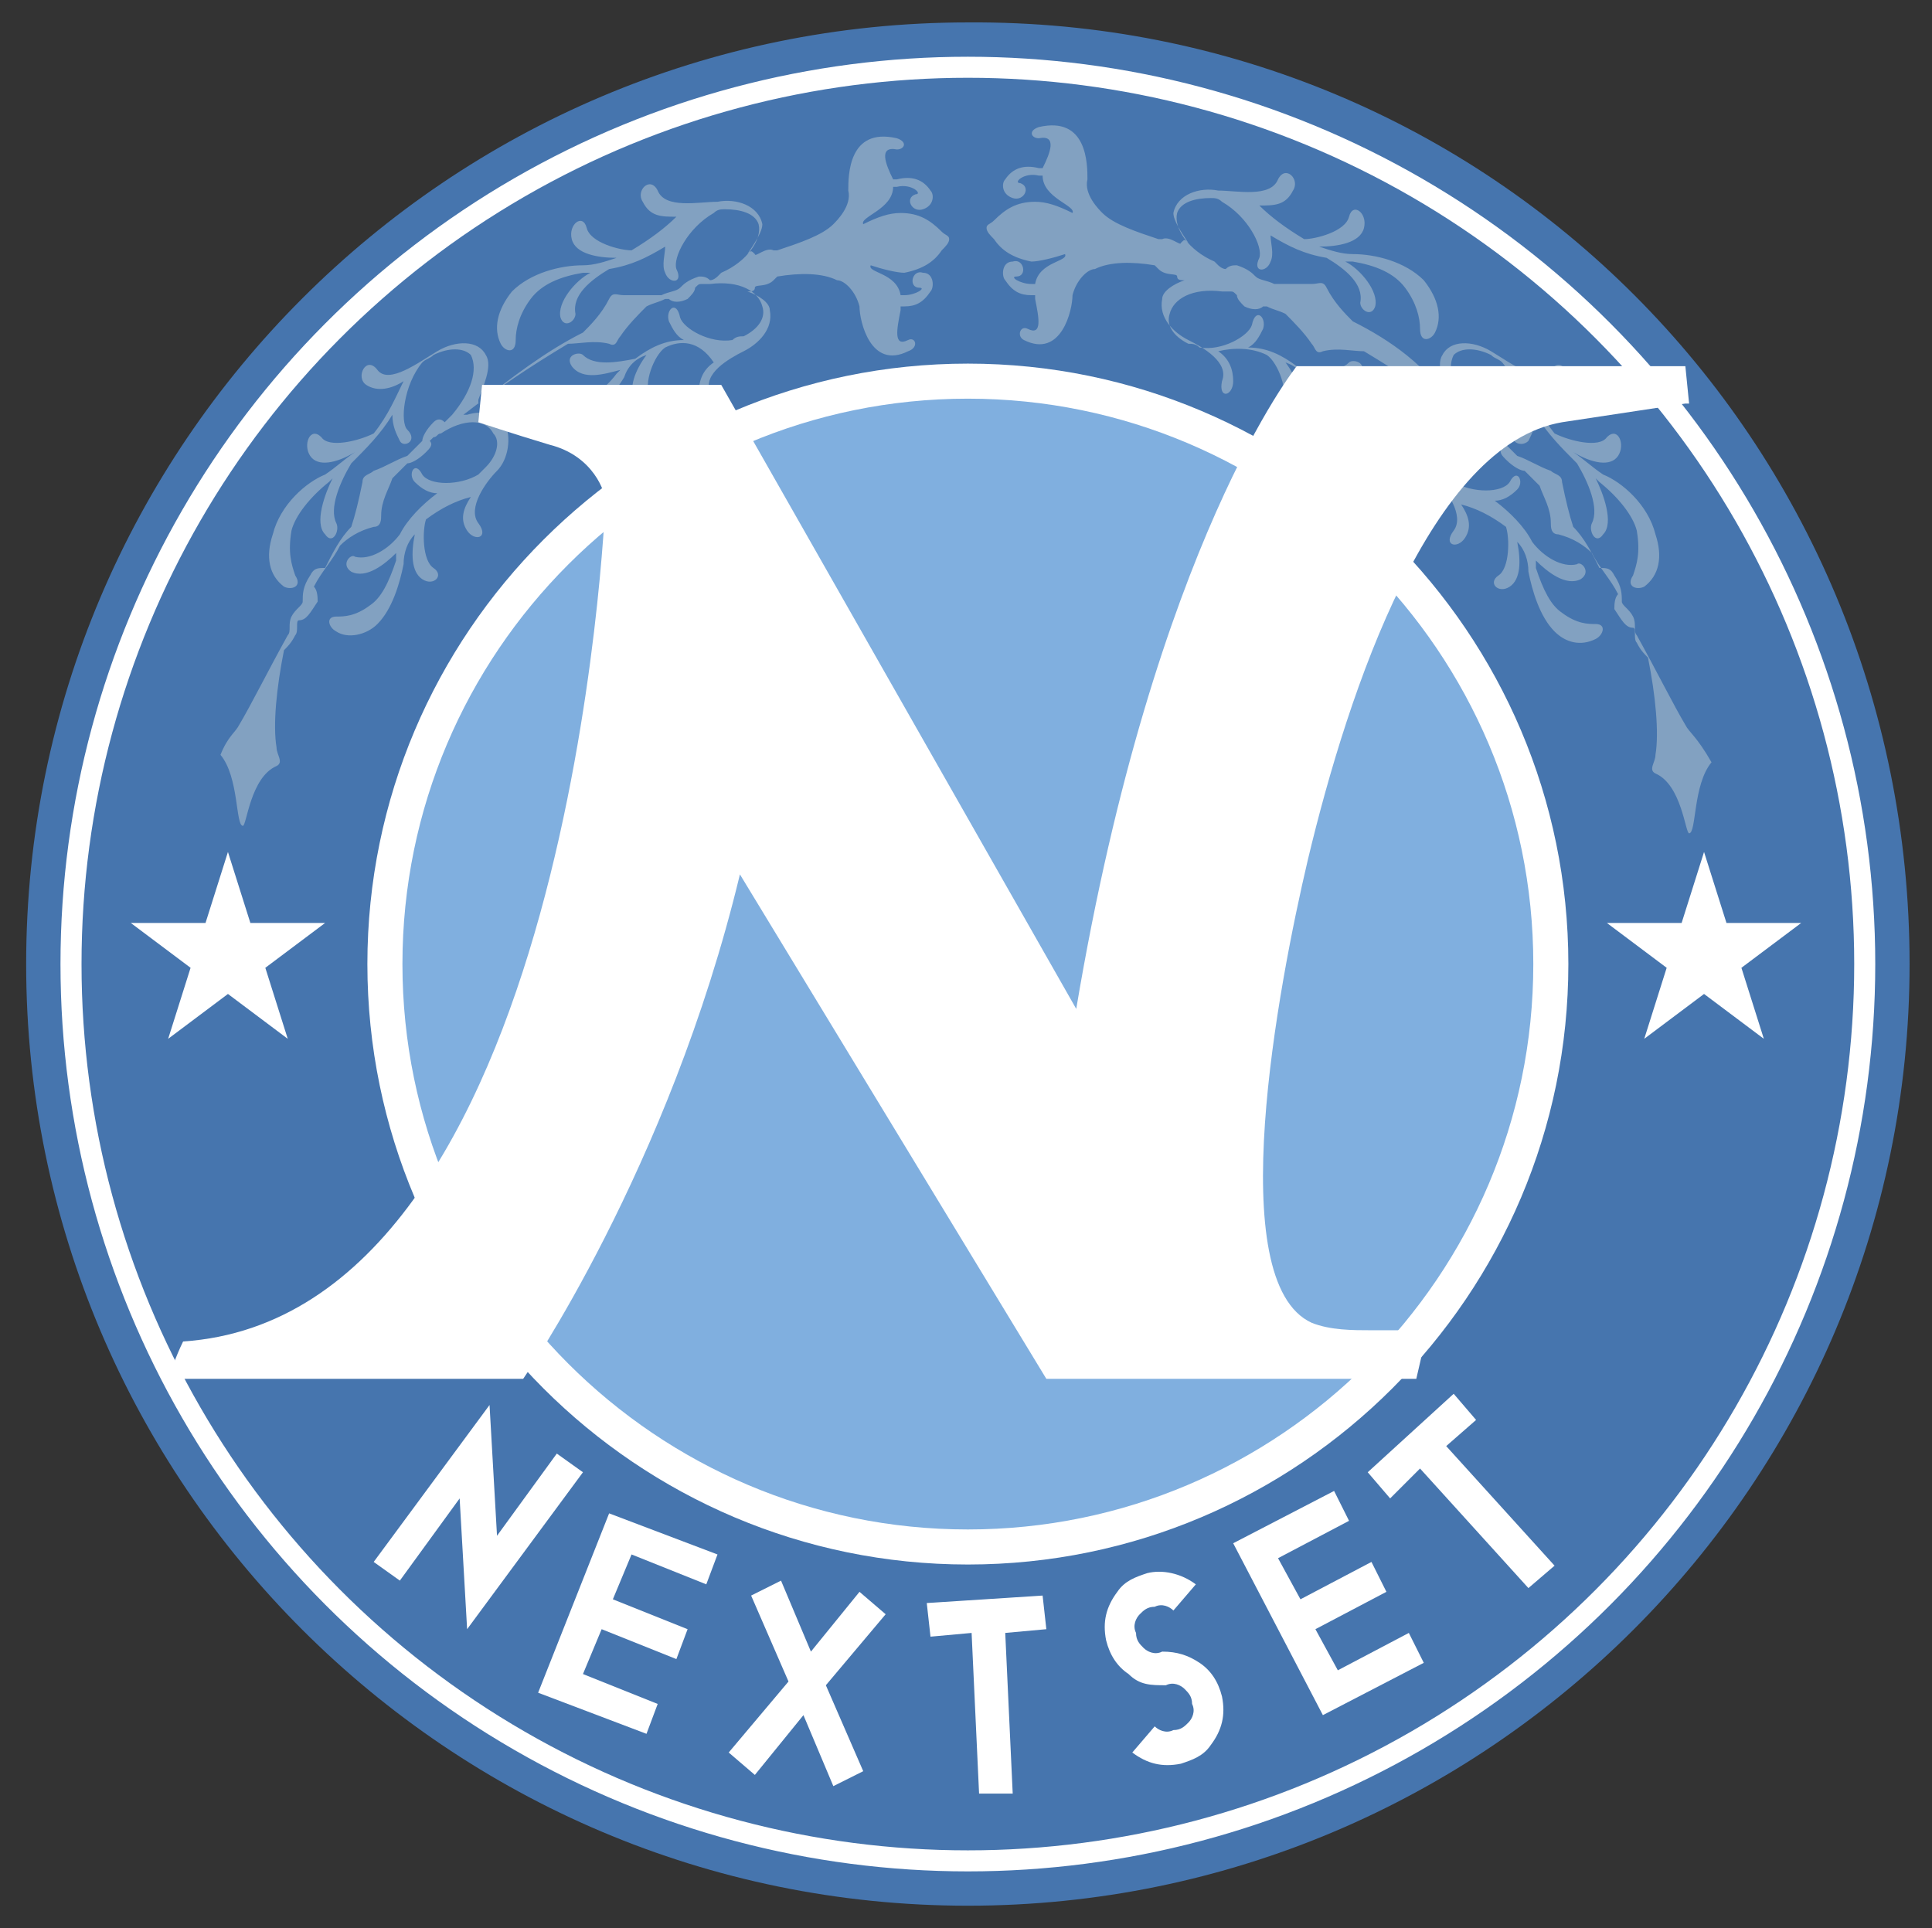
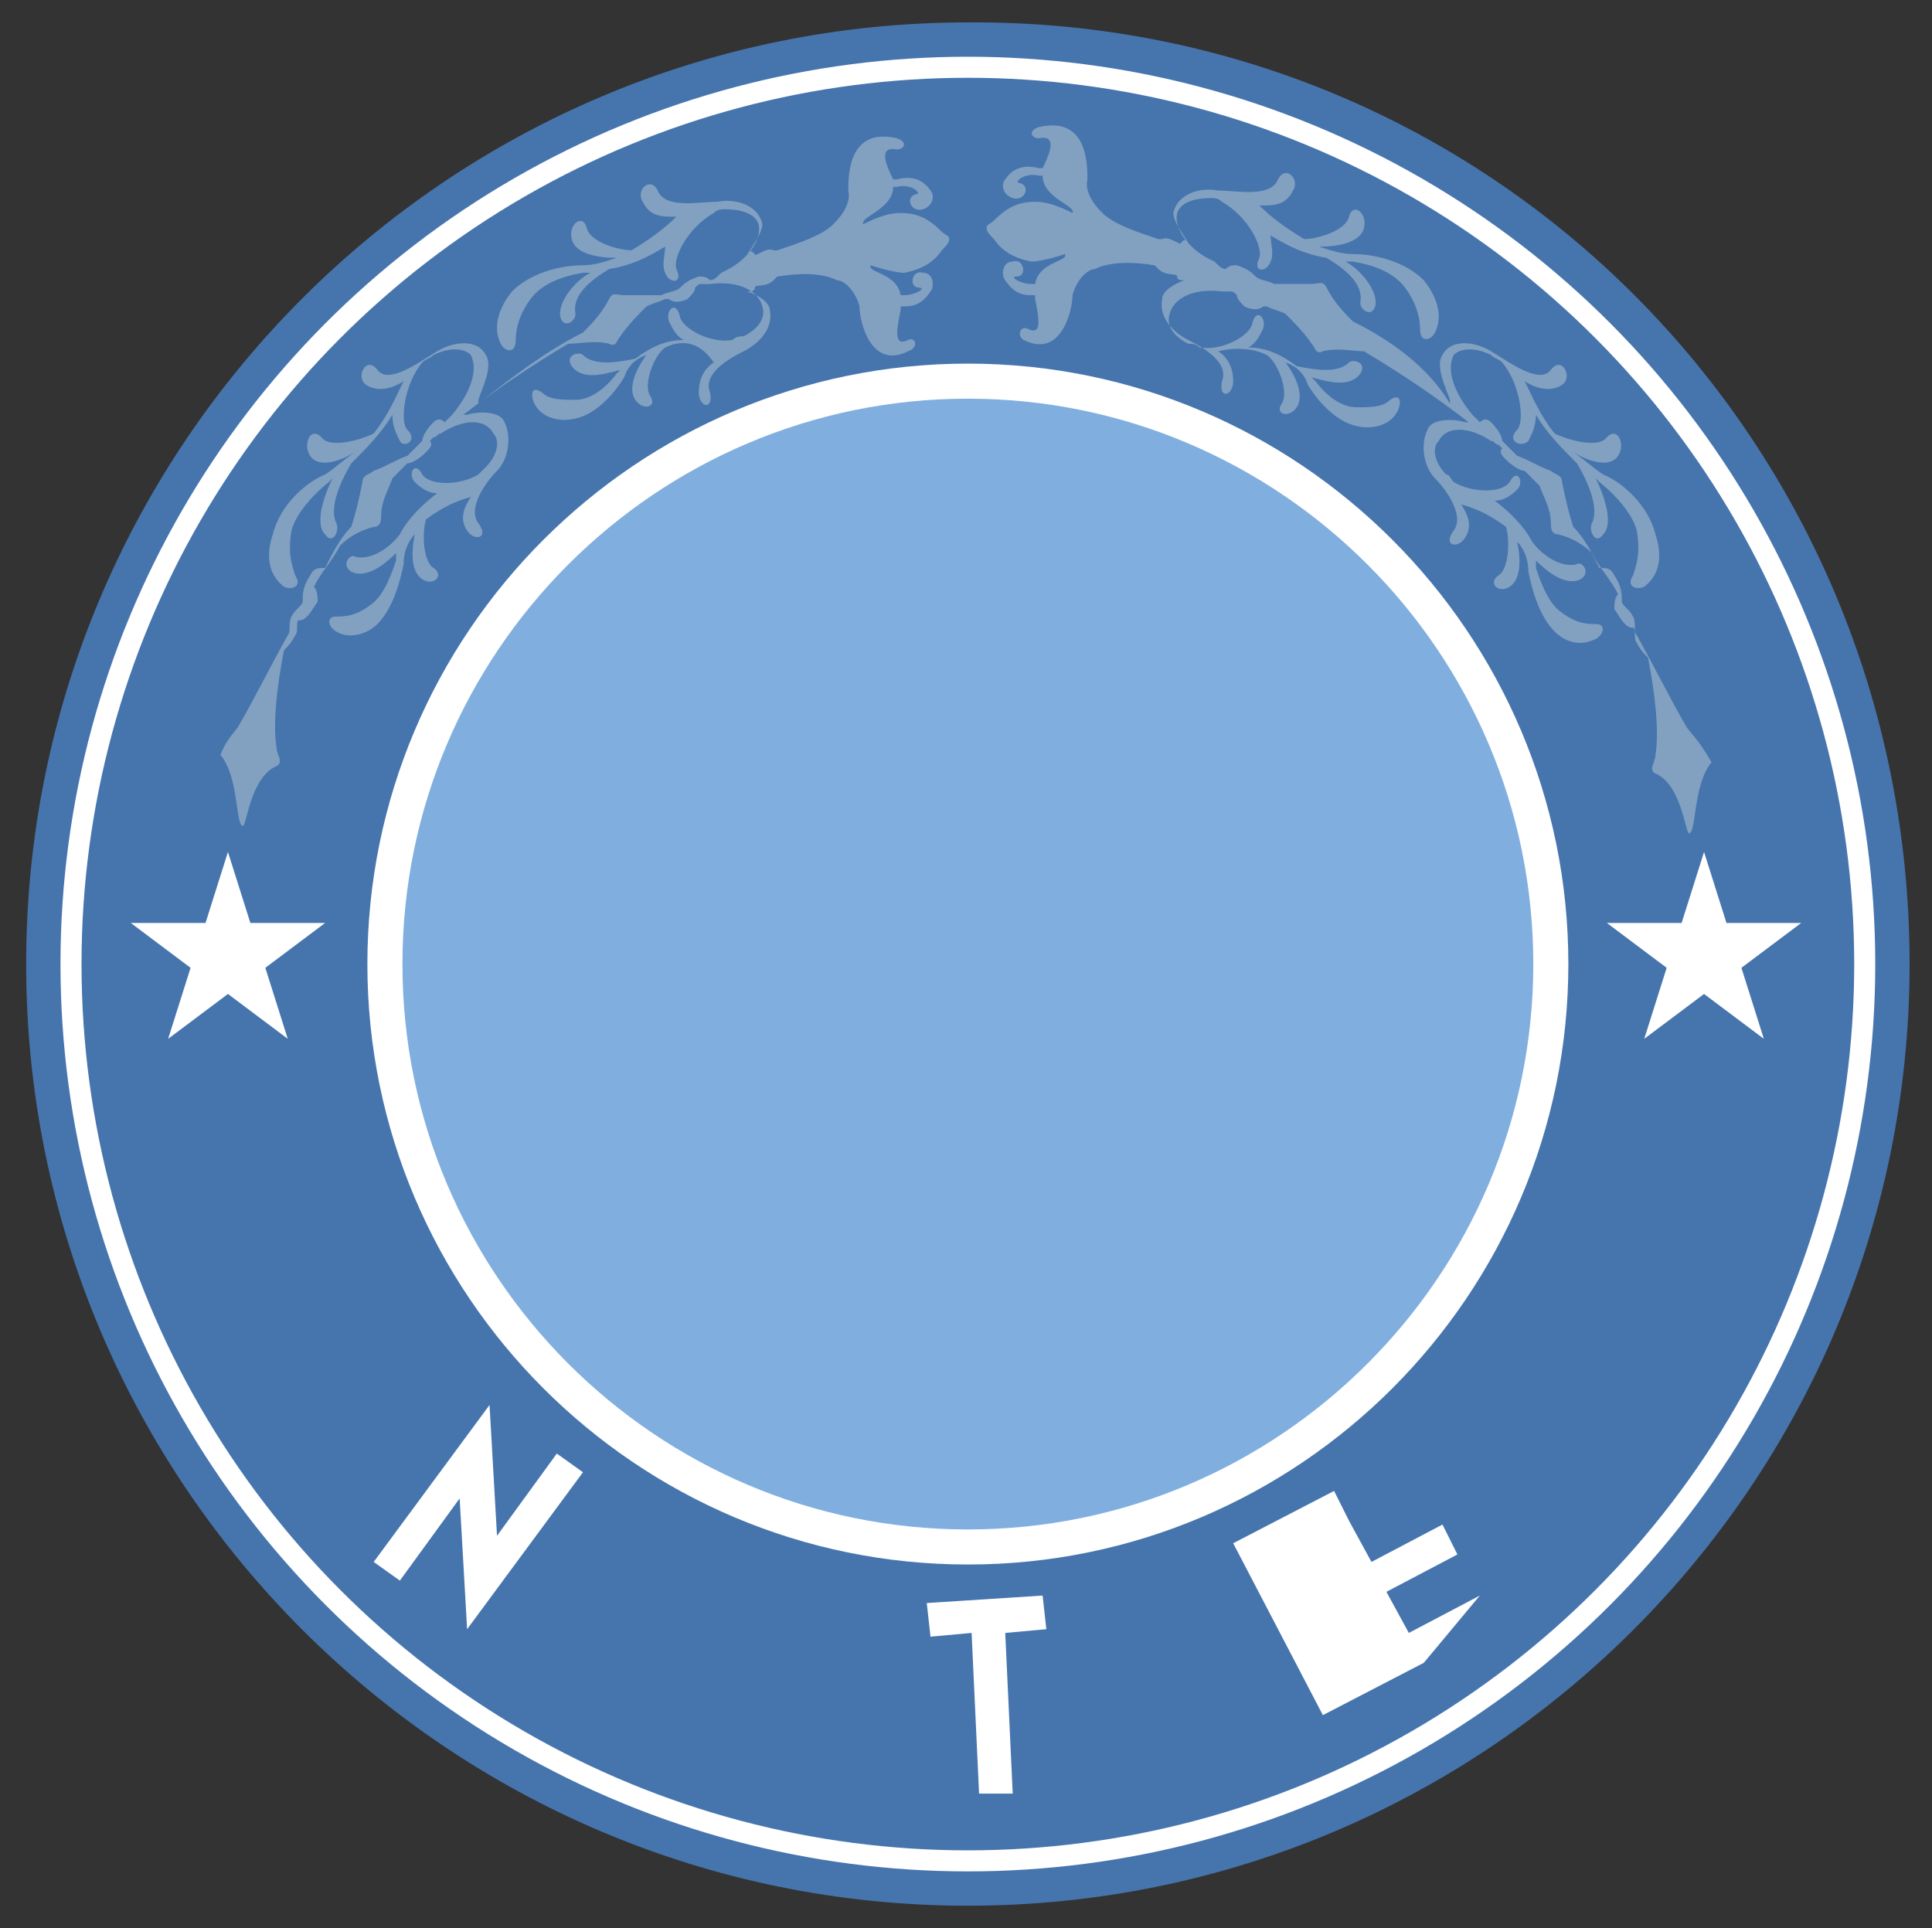
<svg xmlns="http://www.w3.org/2000/svg" version="1.1" id="レイヤー_1" x="0px" y="0px" viewBox="0 0 51.7 51.6" style="enable-background:new 0 0 51.7 51.6;" xml:space="preserve">
  <rect x="0" y="0" width="51.7" height="51.6" fill="#333333" stroke="none" />
  <style type="text/css">
	.st0{fill:#4675AE;}
	.st1{fill:#4675AE;stroke:#FFFFFF;stroke-width:0.563;stroke-miterlimit:10;}
	.st2{fill:#80AFDF;stroke:#FFFFFF;stroke-width:0.938;stroke-miterlimit:10;}
	.st3{fill:none;stroke:#C52D27;stroke-width:0.595;stroke-miterlimit:10;}
	.st4{fill:#FFFFFF;}
	.st5{fill:#82A1C1;}
</style>
  <g>
    <path class="st0" d="M51.1,25.8C51.1,39.7,39.8,51,25.9,51S0.7,39.7,0.7,25.8S12,0.6,25.9,0.6C39.9,0.5,51.1,11.8,51.1,25.8z" />
    <circle class="st1" cx="25.9" cy="25.8" r="24" />
    <path class="st2" d="M41.5,25.8c0,8.6-7,15.6-15.6,15.6s-15.6-7-15.6-15.6s7-15.6,15.6-15.6C34.5,10.2,41.5,17.2,41.5,25.8z" />
    <path class="st3" d="M1.4,30.9" />
    <g>
      <path class="st4" d="M12.5,43.6l-0.2-3.5l-1.6,2.2L10,41.8l3.1-4.2l0.2,3.5l1.6-2.2l0.7,0.5L12.5,43.6z" />
-       <path class="st4" d="M17.3,46.4l-2.9-1.1l1.9-4.8l2.9,1.1l-0.3,0.8l-2-0.8l-0.5,1.2l2,0.8l-0.3,0.8l-2-0.8l-0.5,1.2l2,0.8    L17.3,46.4z" />
-       <path class="st4" d="M23.1,47.4l-0.8,0.4l-0.8-1.9l-1.3,1.6l-0.7-0.6l1.6-1.9l-1-2.3l0.8-0.4l0.8,1.9l1.3-1.6l0.7,0.6l-1.6,1.9    L23.1,47.4z" />
      <path class="st4" d="M28,43.6l-1.1,0.1l0.2,4.3h-0.9L26,43.7l-1.1,0.1l-0.1-0.9l3.1-0.2L28,43.6z" />
-       <path class="st4" d="M32,42.4l-0.6,0.7c-0.1-0.1-0.3-0.2-0.5-0.1c-0.2,0-0.3,0.1-0.4,0.2c-0.1,0.1-0.2,0.3-0.1,0.5    c0,0.2,0.1,0.3,0.2,0.4c0.1,0.1,0.3,0.2,0.5,0.1c0.4,0,0.7,0.1,1,0.3s0.5,0.5,0.6,0.9c0.1,0.5,0,0.9-0.3,1.3    c-0.2,0.3-0.5,0.4-0.8,0.5c-0.5,0.1-0.9,0-1.3-0.3l0.6-0.7c0.1,0.1,0.3,0.2,0.5,0.1c0.2,0,0.3-0.1,0.4-0.2    c0.1-0.1,0.2-0.3,0.1-0.5c0-0.2-0.1-0.3-0.2-0.4c-0.1-0.1-0.3-0.2-0.5-0.1c-0.4,0-0.7,0-1-0.3c-0.3-0.2-0.5-0.5-0.6-0.9    c-0.1-0.5,0-0.9,0.3-1.3c0.2-0.3,0.5-0.4,0.8-0.5C31.1,42,31.6,42.1,32,42.4z" />
-       <path class="st4" d="M38.1,44.5l-2.7,1.4L33,41.3l2.7-1.4l0.4,0.8l-1.9,1l0.6,1.1l1.9-1l0.4,0.8l-1.9,1l0.6,1.1l1.9-1L38.1,44.5z" />
-       <path class="st4" d="M39.5,38l-0.8,0.7l2.9,3.2l-0.7,0.6L38,39.3l-0.8,0.8l-0.6-0.7l2.3-2.1L39.5,38z" />
+       <path class="st4" d="M38.1,44.5l-2.7,1.4L33,41.3l2.7-1.4l0.4,0.8l0.6,1.1l1.9-1l0.4,0.8l-1.9,1l0.6,1.1l1.9-1L38.1,44.5z" />
    </g>
    <path class="st5" d="M45.1,19.4c-0.3-0.5-0.8-1.5-1.3-2.4c-0.1-0.1,0-0.3-0.1-0.5s-0.3-0.3-0.3-0.4c0-0.2,0-0.4-0.2-0.7   c-0.1-0.2-0.2-0.2-0.4-0.2c-0.2-0.4-0.4-0.8-0.7-1.1c-0.1-0.3-0.2-0.7-0.3-1.2c0-0.2-0.2-0.2-0.3-0.3c-0.3-0.1-0.6-0.3-0.9-0.4   c-0.1-0.1-0.3-0.3-0.4-0.4l0,0c0-0.1-0.1-0.3-0.3-0.5c-0.1-0.1-0.2-0.1-0.3,0l-0.1-0.1l-0.1-0.1c-0.5-0.6-0.7-1.2-0.5-1.6   c0.2-0.2,0.6-0.2,1,0c0.1,0.1,0.2,0.1,0.3,0.2c0.5,0.6,0.6,1.6,0.4,1.8c-0.3,0.3,0.1,0.5,0.3,0.3c0.1-0.2,0.2-0.4,0.2-0.7   c0.3,0.5,0.7,0.9,1.1,1.3c0.3,0.5,0.6,1.2,0.4,1.6c-0.1,0.2,0.1,0.6,0.3,0.3c0.3-0.3,0-1.1-0.2-1.5l0.1,0.1c0.5,0.4,0.9,0.9,1,1.3   c0.1,0.6,0,0.9-0.1,1.2c-0.2,0.3,0.1,0.4,0.3,0.3c0.4-0.3,0.5-0.8,0.3-1.4c-0.2-0.8-0.9-1.4-1.4-1.6c-0.3-0.2-0.5-0.4-0.8-0.6   c0.5,0.3,1,0.4,1.2,0.1s0-0.8-0.3-0.5c-0.2,0.3-1,0.1-1.4-0.1c-0.4-0.5-0.6-1-0.8-1.4c0.3,0.2,0.7,0.3,1,0.1c0.3-0.2,0-0.8-0.3-0.4   s-1.1-0.2-1.6-0.5s-1.1-0.3-1.3,0.1c-0.2,0.3,0.1,0.9,0.2,1.2c0,0,0,0,0,0.1c-0.6-1-1.6-1.7-2.6-2.2c-0.2-0.2-0.5-0.5-0.7-0.9   c-0.1-0.2-0.2-0.1-0.4-0.1c-0.3,0-0.7,0-1,0c-0.2-0.1-0.4-0.1-0.5-0.2l0,0c-0.1-0.1-0.2-0.2-0.5-0.3c-0.1,0-0.2,0-0.3,0.1   c-0.1,0-0.2-0.1-0.2-0.1L32.5,7c-0.7-0.3-1.1-0.9-1-1.3c0.1-0.3,0.5-0.4,0.9-0.4c0.1,0,0.2,0,0.3,0.1c0.7,0.4,1.1,1.2,1,1.5   C33.5,7.3,33.9,7.3,34,7c0.1-0.2,0-0.5,0-0.7c0.5,0.3,0.9,0.5,1.5,0.6c0.5,0.3,1,0.7,0.9,1.2c0,0.2,0.3,0.4,0.4,0.1   c0.1-0.4-0.4-1-0.8-1.2h0.2c0.6,0.1,1.1,0.3,1.4,0.7C37.9,8.1,38,8.5,38,8.8c0,0.4,0.3,0.3,0.4,0.1c0.2-0.4,0.1-0.9-0.3-1.4   c-0.5-0.5-1.3-0.7-1.9-0.7c-0.3,0-0.6-0.1-0.9-0.2c0.5,0,1.1-0.1,1.2-0.5c0.1-0.4-0.3-0.7-0.4-0.3c-0.1,0.4-0.9,0.6-1.2,0.6   c-0.5-0.3-0.9-0.6-1.2-0.9c0.4,0,0.7,0,0.9-0.4c0.2-0.3-0.2-0.7-0.4-0.3c-0.2,0.5-1.1,0.3-1.6,0.3c-0.5-0.1-1.1,0.1-1.2,0.6   c0,0.2,0.2,0.5,0.4,0.8c-0.1-0.1-0.1-0.1-0.2,0c0,0.1-0.3-0.2-0.5-0.1H31c-0.6-0.2-1.2-0.4-1.5-0.7c-0.1-0.1-0.5-0.5-0.4-0.9   c0-0.4,0-1.7-1.3-1.4c-0.3,0.1-0.2,0.3,0,0.3c0.5-0.1,0.3,0.4,0.1,0.8l0,0h-0.1c-0.4-0.1-0.7,0-0.9,0.3c-0.1,0.1-0.1,0.4,0.2,0.5   s0.5-0.3,0.2-0.4c-0.2,0,0.1-0.3,0.5-0.2h0.1c0,0.6,0.9,0.8,0.8,1l0,0c-0.4-0.2-0.7-0.3-1-0.3c-0.5,0-0.8,0.2-1.1,0.5   C26.5,6,26.4,6,26.4,6.1c0,0.1,0.1,0.2,0.2,0.3c0.2,0.3,0.5,0.5,1,0.6c0.2,0,0.6-0.1,0.9-0.2l0,0C28.6,7,27.8,7,27.7,7.6h-0.1   c-0.3,0-0.6-0.2-0.4-0.2c0.3,0,0.2-0.5-0.1-0.4c-0.3,0-0.3,0.4-0.2,0.5c0.2,0.3,0.4,0.4,0.7,0.4h0.1V8c0.1,0.5,0.2,1-0.2,0.8   c-0.2-0.1-0.3,0.2-0.1,0.3c1,0.5,1.3-0.8,1.3-1.2c0.1-0.4,0.4-0.7,0.6-0.7c0.4-0.2,1-0.2,1.6-0.1L31,7.2c0.2,0.2,0.5,0.1,0.5,0.2   s0.1,0.1,0.2,0.1c-0.3,0.1-0.6,0.3-0.6,0.5c-0.1,0.5,0.3,0.9,0.7,1.1s1.1,0.6,0.9,1.1c-0.1,0.5,0.3,0.4,0.3,0   c0-0.3-0.1-0.6-0.4-0.8c0.4-0.1,0.9-0.1,1.3,0.1c0.3,0.2,0.6,1,0.4,1.3c-0.2,0.3,0.2,0.4,0.4,0.1s0-0.8-0.3-1.2   c0.3,0.1,0.5,0.3,0.6,0.6c0.3,0.5,0.8,1,1.3,1.1c0.4,0.1,0.9,0,1.1-0.4c0.1-0.2,0.1-0.5-0.2-0.3c-0.2,0.2-0.5,0.2-0.9,0.2   s-0.8-0.3-1.1-0.7l-0.1-0.1c0.4,0.1,1,0.3,1.3-0.1c0.2-0.3-0.2-0.4-0.3-0.3c-0.3,0.3-0.9,0.2-1.4,0.1c-0.4-0.3-0.8-0.5-1.3-0.5   c0.2-0.1,0.3-0.3,0.4-0.5c0.1-0.3-0.2-0.6-0.3-0.1c-0.1,0.3-0.8,0.7-1.4,0.6c-0.1-0.1-0.2-0.1-0.3-0.1c-0.4-0.2-0.6-0.5-0.5-0.8   c0.1-0.4,0.6-0.7,1.4-0.6c0.1,0,0.1,0,0.2,0c0.1,0,0.1,0,0.2,0.1c0,0.1,0.1,0.2,0.2,0.3c0.2,0.1,0.4,0.1,0.5,0c0,0,0,0,0.1,0   c0.2,0.1,0.3,0.1,0.5,0.2c0.2,0.2,0.5,0.5,0.7,0.8c0.1,0.1,0.1,0.3,0.3,0.2c0.4-0.1,0.8,0,1.1,0c1,0.6,1.9,1.2,2.8,1.9h-0.1   c-0.3-0.1-0.9-0.1-1,0.2c-0.2,0.4-0.1,1,0.2,1.3s0.8,1,0.5,1.4s0.1,0.5,0.3,0.2s0.1-0.6-0.1-0.9c0.4,0.1,0.8,0.3,1.2,0.6   c0.1,0.3,0.1,1.1-0.2,1.3c-0.3,0.2,0,0.5,0.3,0.3s0.3-0.7,0.2-1.2c0.2,0.2,0.3,0.5,0.3,0.8c0.1,0.5,0.3,1.2,0.7,1.6   c0.3,0.3,0.7,0.4,1.1,0.2c0.2-0.1,0.3-0.4,0-0.4c-0.2,0-0.5,0-0.9-0.3c-0.3-0.2-0.5-0.6-0.7-1.2V15c0.3,0.3,0.8,0.7,1.2,0.5   c0.3-0.2,0-0.5-0.1-0.4c-0.4,0.1-0.9-0.2-1.2-0.6c-0.2-0.4-0.6-0.8-1-1.1c0.2,0,0.4-0.1,0.6-0.3c0.2-0.2,0-0.6-0.2-0.2   c-0.2,0.3-1,0.3-1.5,0c-0.1-0.1-0.1-0.2-0.2-0.2c-0.3-0.3-0.4-0.7-0.2-0.9c0.2-0.4,0.8-0.4,1.4,0c0.1,0,0.1,0.1,0.2,0.1l0.1,0.1   c-0.1,0.1,0,0.2,0.1,0.3c0.2,0.2,0.4,0.3,0.5,0.3l0,0c0.1,0.1,0.3,0.3,0.4,0.4c0.1,0.3,0.3,0.6,0.3,1c0,0.1,0,0.3,0.2,0.3   c0.4,0.1,0.7,0.3,0.9,0.5c0.2,0.4,0.5,0.7,0.7,1.1c-0.1,0.1-0.1,0.3-0.1,0.4c0.2,0.3,0.3,0.5,0.5,0.5c0.1,0,0,0.3,0.1,0.4   c0.1,0.2,0.2,0.3,0.3,0.4c0.2,1,0.3,2,0.2,2.6c0,0.2-0.2,0.4,0,0.5c0.7,0.3,0.8,1.6,0.9,1.6c0.2,0,0.1-1.3,0.6-1.9   C45.4,19.7,45.2,19.6,45.1,19.4z" />
    <path class="st5" d="M6.4,19.4c0.3-0.5,0.8-1.5,1.3-2.4c0.1-0.1,0-0.3,0.1-0.5s0.3-0.3,0.3-0.4c0-0.2,0-0.4,0.2-0.7   c0.1-0.2,0.2-0.2,0.4-0.2c0.2-0.4,0.4-0.8,0.7-1.1c0.1-0.3,0.2-0.7,0.3-1.2c0-0.2,0.2-0.2,0.3-0.3c0.3-0.1,0.6-0.3,0.9-0.4   c0.1-0.1,0.3-0.3,0.4-0.4l0,0c0-0.1,0.1-0.3,0.3-0.5c0.1-0.1,0.2-0.1,0.3,0l0.1-0.1l0.1-0.1c0.5-0.6,0.7-1.2,0.5-1.6   c-0.2-0.2-0.6-0.2-1,0c-0.1,0.1-0.2,0.1-0.3,0.2c-0.5,0.6-0.6,1.6-0.4,1.8c0.3,0.3-0.1,0.5-0.2,0.3s-0.2-0.4-0.2-0.7   c-0.3,0.5-0.7,0.9-1.1,1.3C9.1,12.9,8.8,13.6,9,14c0.1,0.2-0.1,0.6-0.3,0.3c-0.3-0.3,0-1.1,0.2-1.5l-0.1,0.1   c-0.5,0.4-0.9,0.9-1,1.3c-0.1,0.6,0,0.9,0.1,1.2c0.2,0.3-0.1,0.4-0.3,0.3c-0.4-0.3-0.5-0.8-0.3-1.4c0.2-0.8,0.9-1.4,1.4-1.6   c0.3-0.2,0.5-0.4,0.8-0.6c-0.5,0.3-1,0.4-1.2,0.1s0-0.8,0.3-0.5c0.2,0.3,1,0.1,1.4-0.1c0.4-0.5,0.6-1,0.8-1.4   c-0.3,0.2-0.7,0.3-1,0.1c-0.3-0.2,0-0.8,0.3-0.4s1.1-0.2,1.6-0.5s1.1-0.3,1.3,0.1c0.2,0.3-0.1,0.9-0.2,1.2c0,0,0,0,0,0.1   c0.9-0.7,1.8-1.4,2.8-1.9c0.2-0.2,0.5-0.5,0.7-0.9c0.1-0.2,0.2-0.1,0.4-0.1c0.3,0,0.7,0,1,0c0.2-0.1,0.4-0.1,0.5-0.2l0,0   c0.1-0.1,0.2-0.2,0.5-0.3c0.1,0,0.2,0,0.3,0.1c0.1,0,0.2-0.1,0.2-0.1l0.1-0.1C20,7,20.4,6.4,20.3,6c-0.1-0.3-0.5-0.4-0.9-0.4   c-0.1,0-0.2,0-0.3,0.1c-0.7,0.4-1.1,1.2-1,1.5c0.2,0.4-0.2,0.4-0.3,0.1c-0.1-0.2,0-0.5,0-0.7c-0.5,0.3-0.9,0.5-1.5,0.6   c-0.5,0.3-1,0.7-0.9,1.2c0,0.2-0.3,0.4-0.4,0.1c-0.1-0.4,0.4-1,0.8-1.2h-0.2C15,7.4,14.5,7.6,14.2,8c-0.3,0.4-0.4,0.8-0.4,1.1   c0,0.4-0.3,0.3-0.4,0.1c-0.2-0.4-0.1-0.9,0.3-1.4c0.5-0.5,1.3-0.7,1.9-0.7c0.3,0,0.6-0.1,0.9-0.2c-0.5,0-1.1-0.1-1.2-0.5   s0.3-0.7,0.4-0.3s0.9,0.6,1.2,0.6c0.5-0.3,0.9-0.6,1.2-0.9c-0.4,0-0.7,0-0.9-0.4c-0.2-0.3,0.2-0.7,0.4-0.3c0.2,0.5,1.1,0.3,1.6,0.3   c0.5-0.1,1.1,0.1,1.2,0.6c0,0.2-0.2,0.5-0.4,0.8c0.1-0.1,0.1-0.1,0.2,0c0,0.1,0.3-0.2,0.5-0.1h0.1C21.4,6.5,22,6.3,22.3,6   c0.1-0.1,0.5-0.5,0.4-0.9c0-0.4,0-1.7,1.3-1.4C24.3,3.8,24.2,4,24,4c-0.5-0.1-0.3,0.4-0.1,0.8l0,0H24c0.4-0.1,0.7,0,0.9,0.3   C25,5.2,25,5.5,24.7,5.6s-0.5-0.3-0.2-0.4c0.2,0-0.1-0.3-0.5-0.2h-0.1c0,0.6-0.9,0.8-0.8,1l0,0c0.4-0.2,0.7-0.3,1-0.3   c0.5,0,0.8,0.2,1.1,0.5c0.1,0.1,0.2,0.1,0.2,0.2c0,0.1-0.1,0.2-0.2,0.3c-0.2,0.3-0.5,0.5-1,0.6c-0.2,0-0.6-0.1-0.9-0.2l0,0   c-0.1,0.2,0.7,0.2,0.8,0.8h0.1c0.3,0,0.6-0.2,0.4-0.2c-0.3,0-0.2-0.5,0.1-0.4c0.3,0,0.3,0.4,0.2,0.5c-0.2,0.3-0.4,0.4-0.7,0.4h-0.1   v0.1c-0.1,0.5-0.2,1,0.2,0.8c0.2-0.1,0.3,0.2,0,0.3c-1,0.5-1.3-0.8-1.3-1.2c-0.1-0.4-0.4-0.7-0.6-0.7c-0.4-0.2-1-0.2-1.6-0.1   l-0.1,0.1c-0.2,0.2-0.5,0.1-0.5,0.2S20.1,7.8,20,7.8c0.3,0.1,0.6,0.3,0.6,0.5c0.1,0.5-0.3,0.9-0.7,1.1c-0.4,0.2-1.1,0.6-0.9,1.1   c0.1,0.5-0.3,0.4-0.3,0c0-0.3,0.1-0.6,0.4-0.8c-0.4-0.6-0.9-0.6-1.3-0.4c-0.3,0.2-0.6,1-0.4,1.3S17.2,11,17,10.7   c-0.2-0.3,0-0.8,0.3-1.2c-0.3,0.1-0.5,0.3-0.6,0.6c-0.3,0.5-0.8,1-1.3,1.1c-0.4,0.1-0.9,0-1.1-0.4c-0.1-0.2-0.1-0.5,0.2-0.3   c0.2,0.2,0.5,0.2,0.9,0.2s0.8-0.3,1.1-0.7l0.1-0.1c-0.4,0.1-1,0.3-1.3-0.1c-0.2-0.3,0.2-0.4,0.3-0.3c0.3,0.3,0.9,0.2,1.4,0.1   c0.4-0.3,0.8-0.5,1.3-0.5C18.1,9,18,8.8,17.9,8.6c-0.1-0.3,0.2-0.6,0.3-0.1c0.1,0.3,0.8,0.7,1.4,0.6C19.7,9,19.8,9,19.9,9   c0.4-0.2,0.6-0.5,0.5-0.8c-0.1-0.4-0.6-0.7-1.4-0.6c-0.1,0-0.1,0-0.2,0s-0.1,0-0.2,0.1c0,0.1-0.1,0.2-0.2,0.3   c-0.2,0.1-0.4,0.1-0.5,0c0,0,0,0-0.1,0c-0.2,0.1-0.3,0.1-0.5,0.2c-0.2,0.2-0.5,0.5-0.7,0.8c-0.1,0.1-0.1,0.3-0.3,0.2   c-0.4-0.1-0.8,0-1.1,0c-1,0.6-1.9,1.2-2.8,1.9h0.1c0.3-0.1,0.9-0.1,1,0.2c0.2,0.4,0.1,1-0.2,1.3c-0.3,0.3-0.8,1-0.5,1.4   s-0.1,0.5-0.3,0.2c-0.2-0.3-0.1-0.6,0.1-0.9c-0.4,0.1-0.8,0.3-1.2,0.6c-0.1,0.3-0.1,1.1,0.2,1.3c0.3,0.2,0,0.5-0.3,0.3   s-0.3-0.7-0.2-1.2c-0.2,0.2-0.3,0.5-0.3,0.8c-0.1,0.5-0.3,1.2-0.7,1.6C9.8,17,9.3,17.1,9,16.9c-0.2-0.1-0.3-0.4,0-0.4   c0.2,0,0.5,0,0.9-0.3c0.3-0.2,0.5-0.6,0.7-1.2v-0.2c-0.3,0.3-0.8,0.7-1.2,0.5c-0.3-0.2,0-0.5,0.1-0.4c0.4,0.1,0.9-0.2,1.2-0.6   c0.2-0.4,0.6-0.8,1-1.1c-0.2,0-0.4-0.1-0.6-0.3c-0.2-0.2,0-0.6,0.2-0.2c0.2,0.3,1,0.3,1.5,0c0.1-0.1,0.2-0.2,0.2-0.2   c0.3-0.3,0.4-0.7,0.2-0.9c-0.2-0.4-0.8-0.4-1.4,0c-0.1,0-0.1,0.1-0.2,0.1l-0.1,0.1c0.1,0.1,0,0.2-0.1,0.3c-0.2,0.2-0.4,0.3-0.5,0.3   l0,0c-0.1,0.1-0.3,0.3-0.4,0.4c-0.1,0.3-0.3,0.6-0.3,1c0,0.1,0,0.3-0.2,0.3c-0.4,0.1-0.7,0.3-0.9,0.5c-0.2,0.4-0.5,0.7-0.7,1.1   c0.1,0.1,0.1,0.3,0.1,0.4c-0.2,0.3-0.3,0.5-0.5,0.5c-0.1,0,0,0.3-0.1,0.4c-0.1,0.2-0.2,0.3-0.3,0.4c-0.2,1-0.3,2-0.2,2.6   c0,0.2,0.2,0.4,0,0.5c-0.7,0.3-0.8,1.6-0.9,1.6c-0.2,0-0.1-1.3-0.6-1.9C6.1,19.7,6.3,19.6,6.4,19.4z" />
    <g>
      <path class="st4" d="M6.7,24.7h2l0,0l-1.6,1.2l0.6,1.9l0,0l-1.6-1.2l-1.6,1.2l0,0l0.6-1.9l-1.6-1.2l0,0h2l0.6-1.9l0,0L6.7,24.7z" />
    </g>
    <g>
      <path class="st4" d="M46.2,24.7h2l0,0l-1.6,1.2l0.6,1.9l0,0l-1.6-1.2L44,27.8l0,0l0.6-1.9L43,24.7l0,0h2l0.6-1.9l0,0L46.2,24.7z" />
    </g>
    <g>
-       <path class="st4" d="M45.2,10.8l-0.1-1H34.7c0,0-3.8,4.7-5.9,17.2l-9.5-16.7h-6.4l-0.1,1c0,0,0.9,0.3,1.9,0.6    c1.2,0.3,1.5,1.3,1.5,1.5S15.3,35.2,4.9,35.9c-0.2,0.4-0.4,1-0.4,1H14c0,0,3.9-5.6,5.8-13.5L28,36.9h9.9l0.3-1.3h-1.5    c-0.5,0-1.1,0-1.6-0.2c-2.4-1.1-0.9-9-0.1-12.4c1.1-4.6,3.3-11.1,6.8-11.7l3.3-0.5L45.2,10.8z" />
-     </g>
+       </g>
  </g>
</svg>